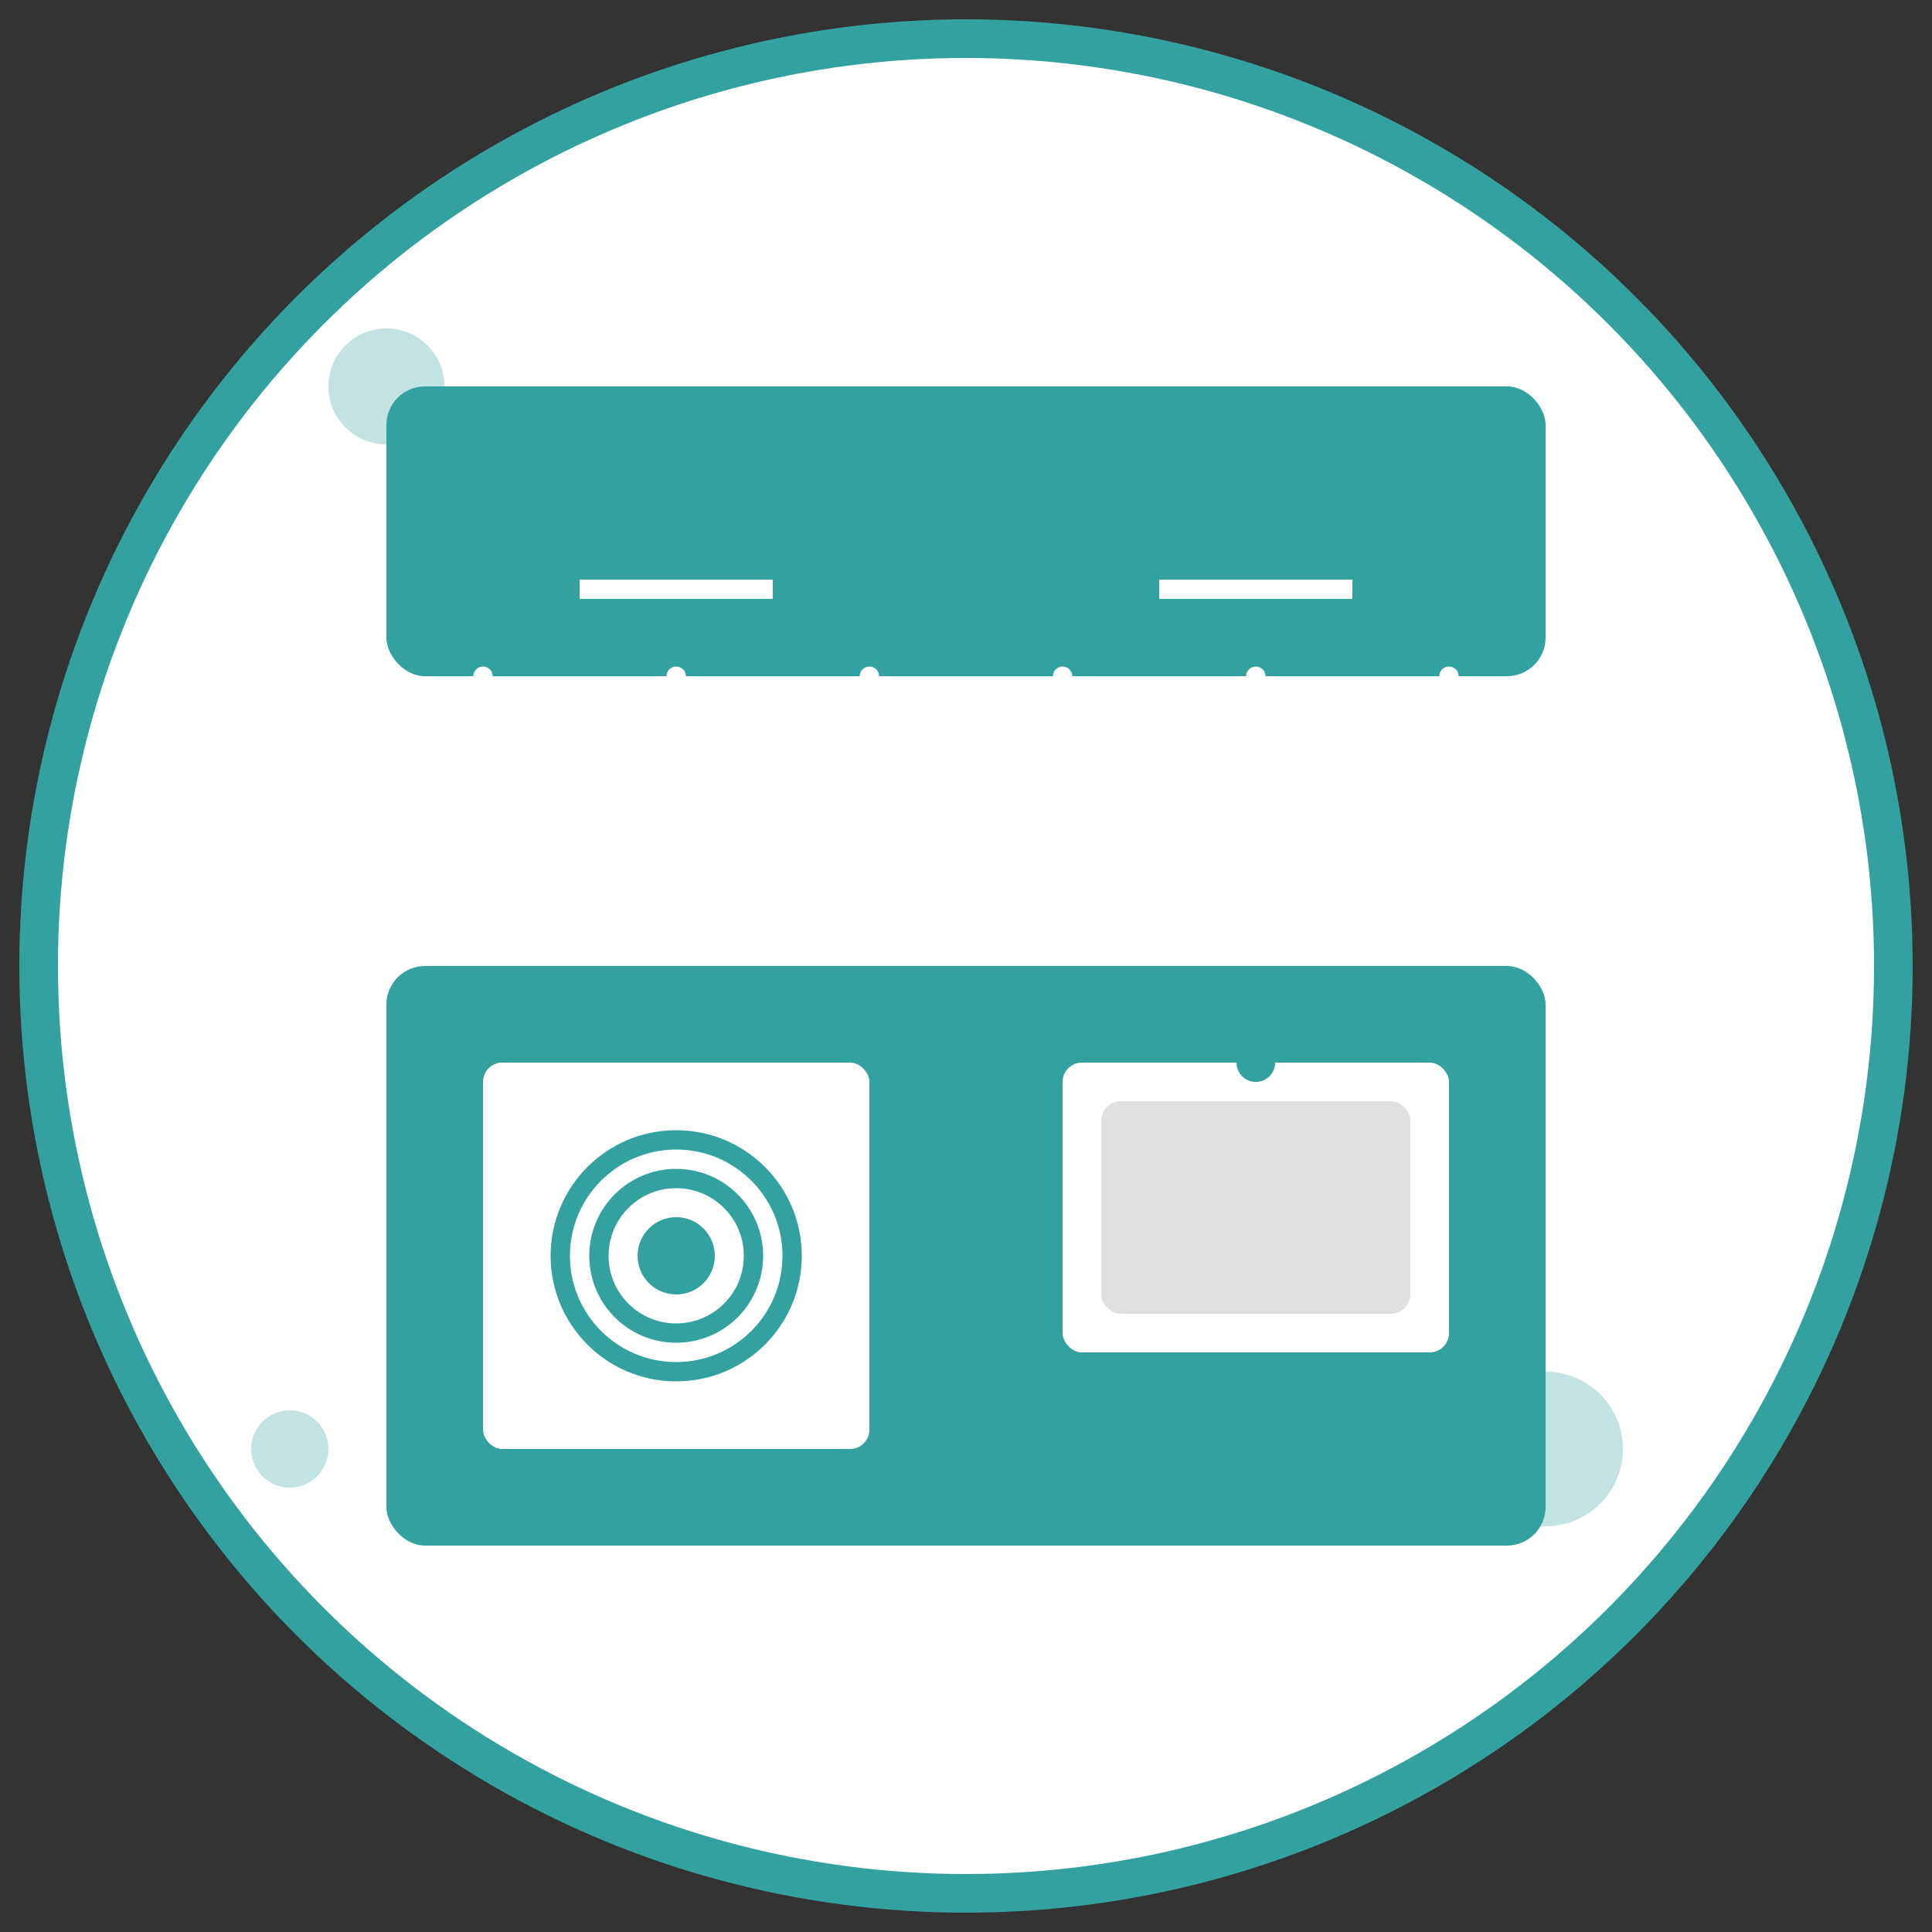
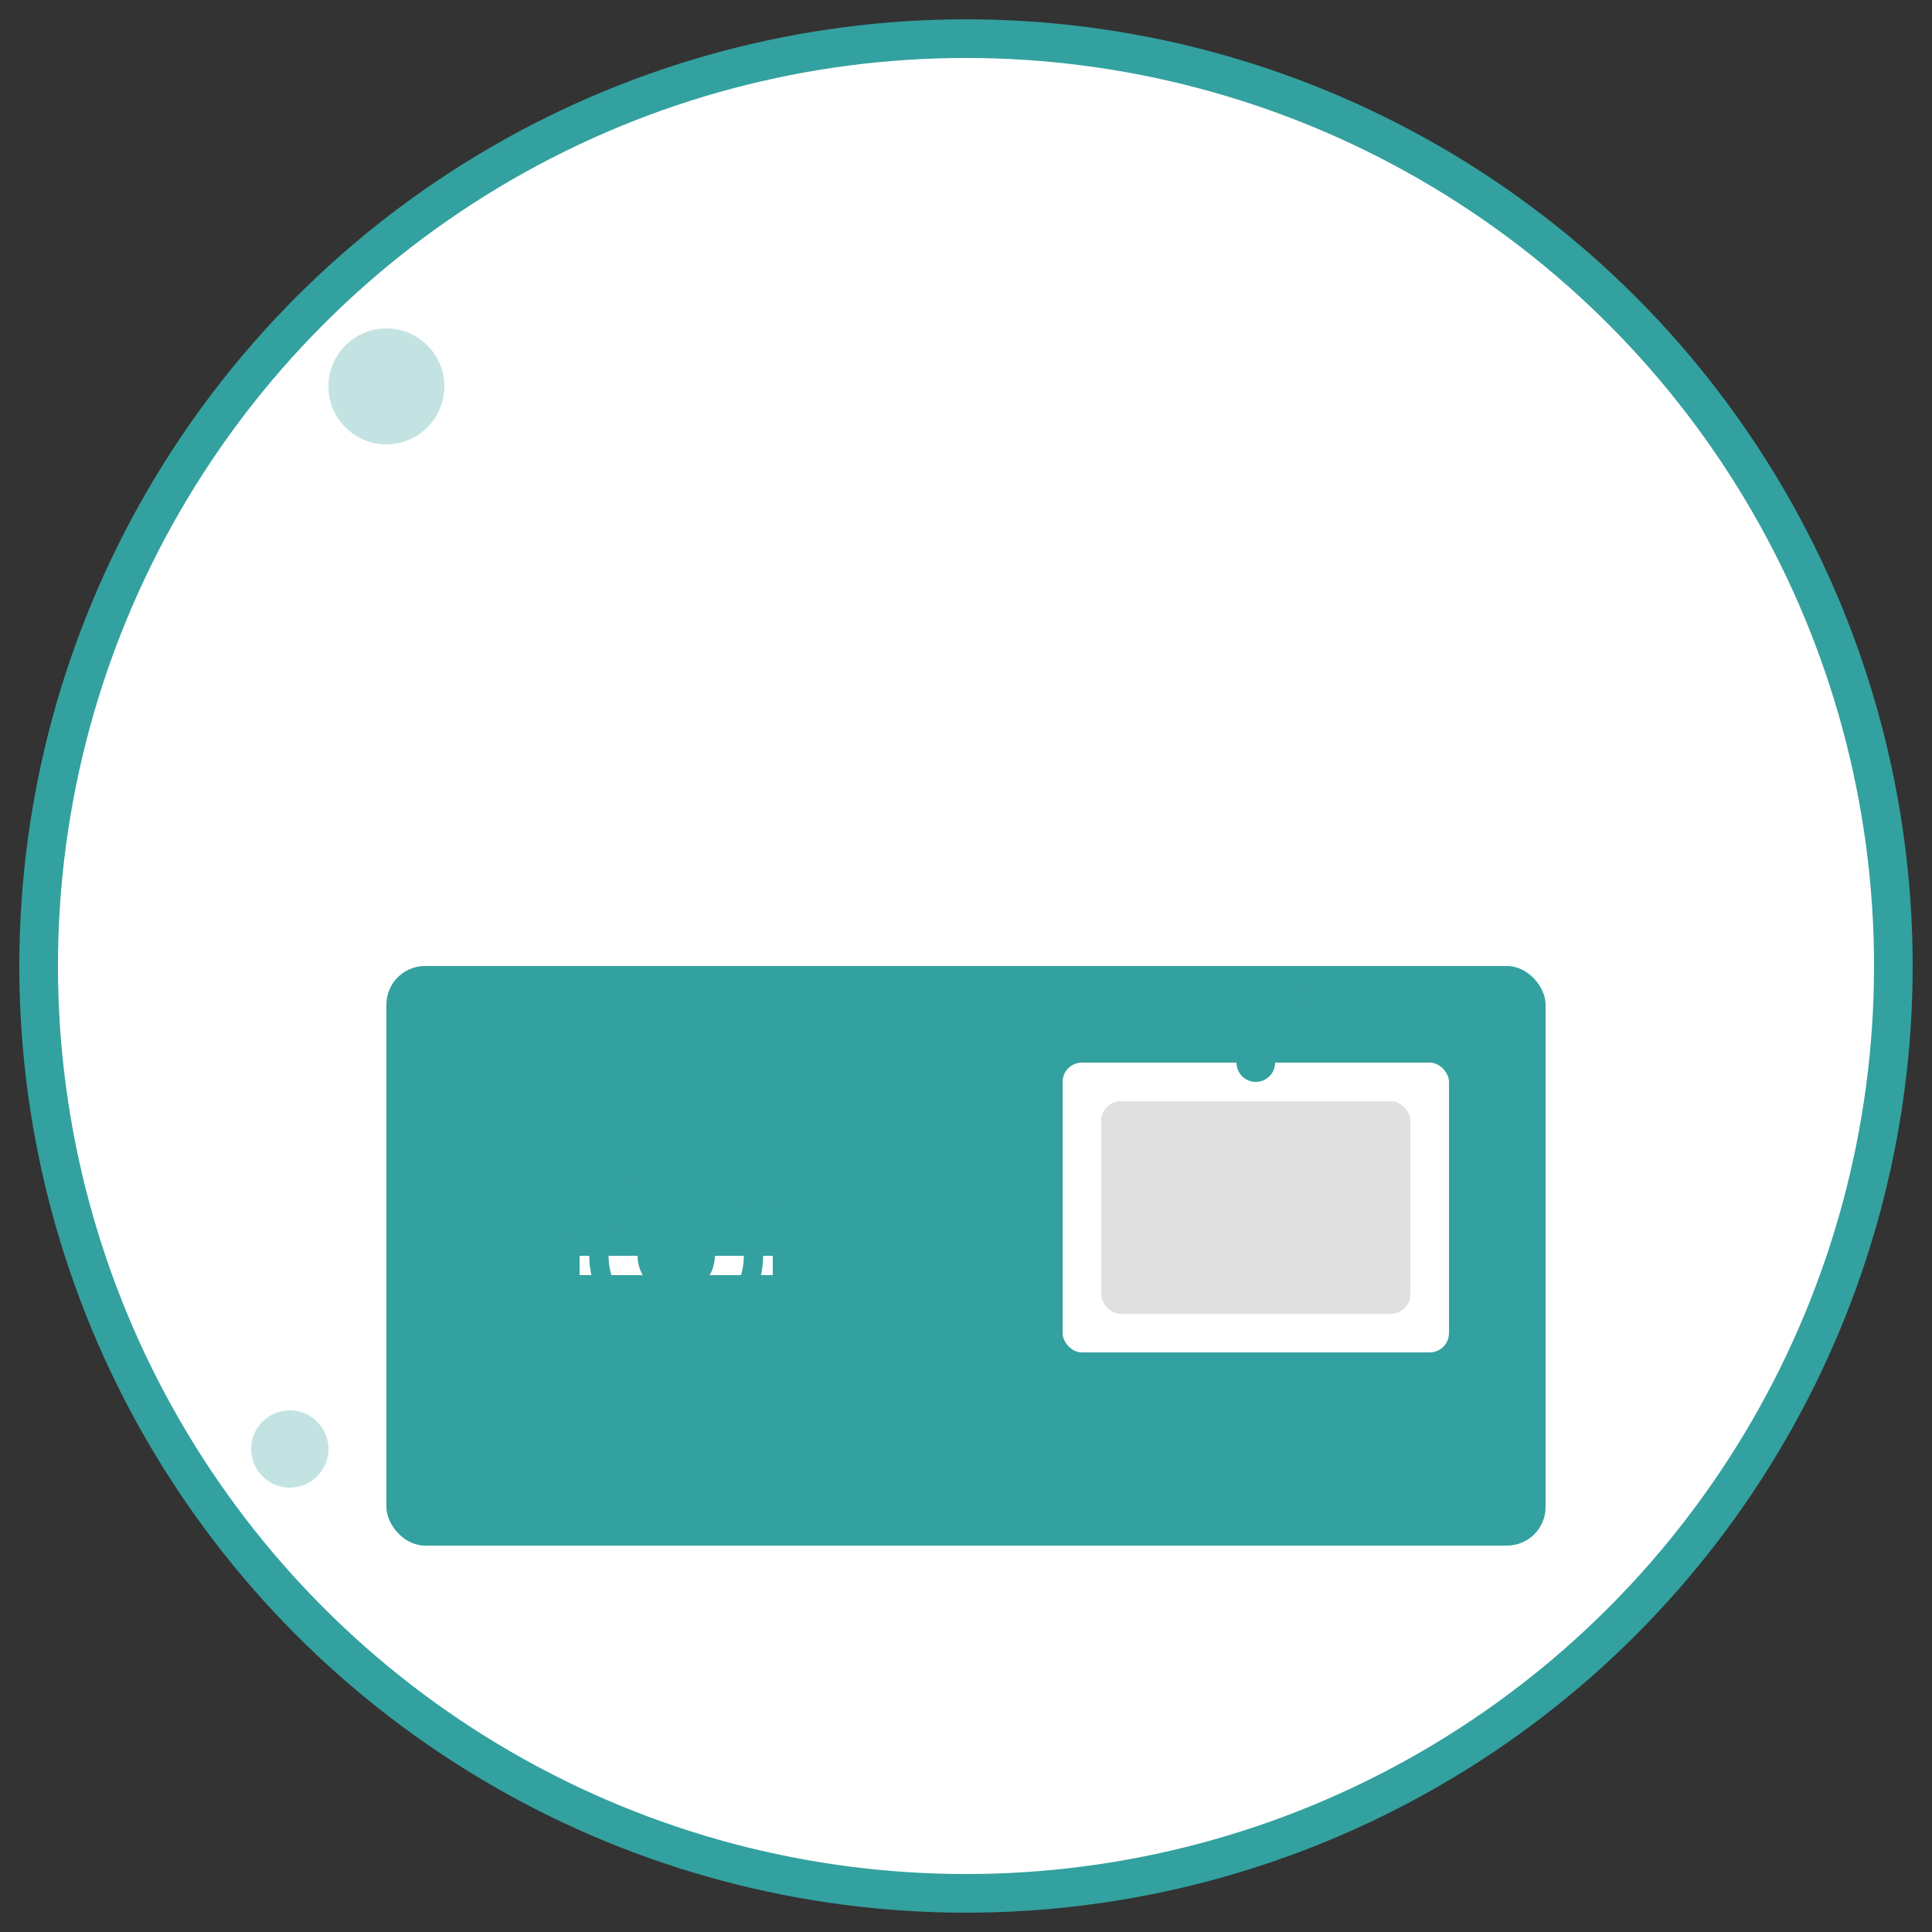
<svg xmlns="http://www.w3.org/2000/svg" viewBox="0 0 100 100" width="100" height="100">
  <rect x="0" y="0" width="100" height="100" fill="#333333" stroke="none" />
  <circle cx="50" cy="50" r="48" fill="#ffffff" stroke="#33a19f" stroke-width="2" />
  <g transform="translate(20, 20)">
    <rect x="0" y="30" width="60" height="30" rx="2" fill="#33a19f" />
-     <rect x="0" y="0" width="60" height="15" rx="2" fill="#33a19f" />
    <rect x="10" y="10" width="10" height="1" fill="#ffffff" />
-     <rect x="40" y="10" width="10" height="1" fill="#ffffff" />
    <rect x="10" y="45" width="10" height="1" fill="#ffffff" />
    <rect x="40" y="45" width="10" height="1" fill="#ffffff" />
-     <rect x="5" y="35" width="20" height="20" rx="1" fill="#ffffff" />
    <circle cx="15" cy="45" r="6" stroke="#33a19f" stroke-width="1" fill="none" />
    <circle cx="15" cy="45" r="4" stroke="#33a19f" stroke-width="1" fill="none" />
    <circle cx="15" cy="45" r="2" fill="#33a19f" />
    <rect x="35" y="35" width="20" height="15" rx="1" fill="#ffffff" />
    <rect x="37" y="37" width="16" height="11" rx="1" fill="#e0e0e0" />
-     <path d="M45,35 L45,31 C45,31 47,31 47,33 L48,33" stroke="#33a19f" stroke-width="2" fill="none" stroke-linecap="round" />
-     <path d="M5,15 L5,25 M15,15 L15,27 M25,15 L25,26 M35,15 L35,25 M45,15 L45,28 M55,15 L55,24" stroke="#ffffff" stroke-width="1" stroke-linecap="round" />
+     <path d="M45,35 L45,31 C45,31 47,31 47,33 " stroke="#33a19f" stroke-width="2" fill="none" stroke-linecap="round" />
  </g>
  <circle cx="20" cy="20" r="3" fill="#33a19f" opacity="0.3" />
-   <circle cx="80" cy="75" r="4" fill="#33a19f" opacity="0.3" />
  <circle cx="15" cy="75" r="2" fill="#33a19f" opacity="0.3" />
</svg>